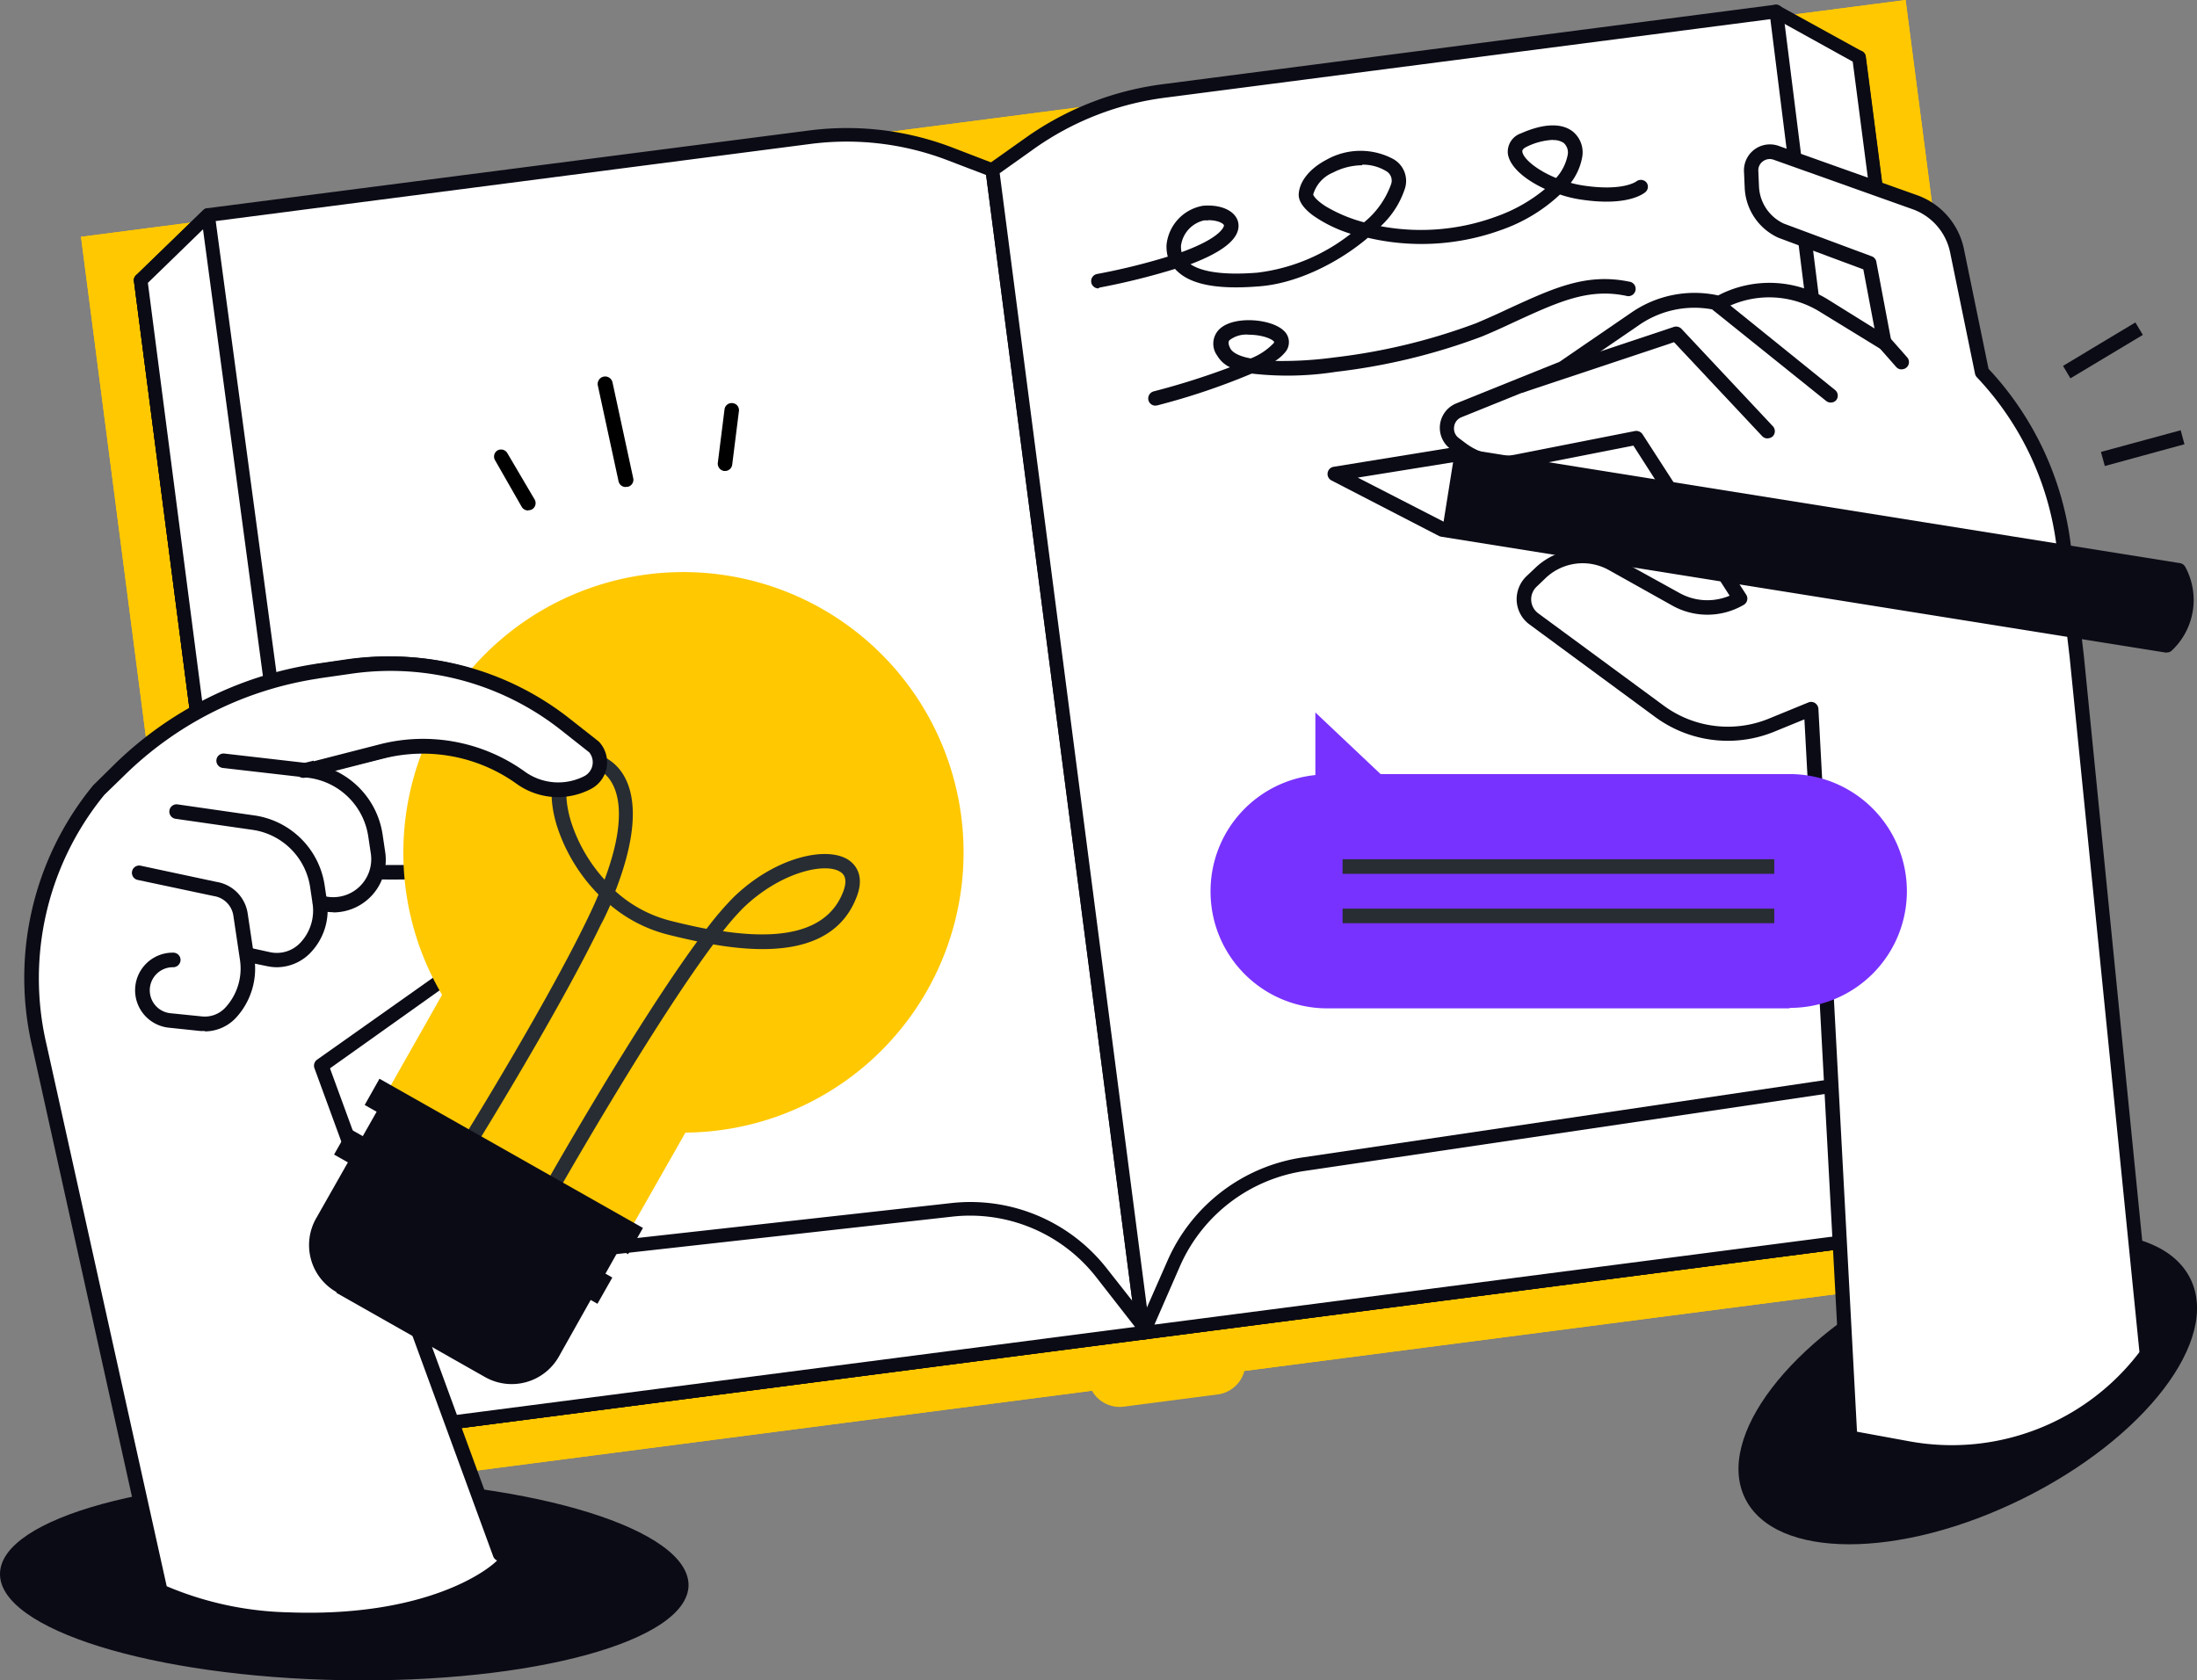
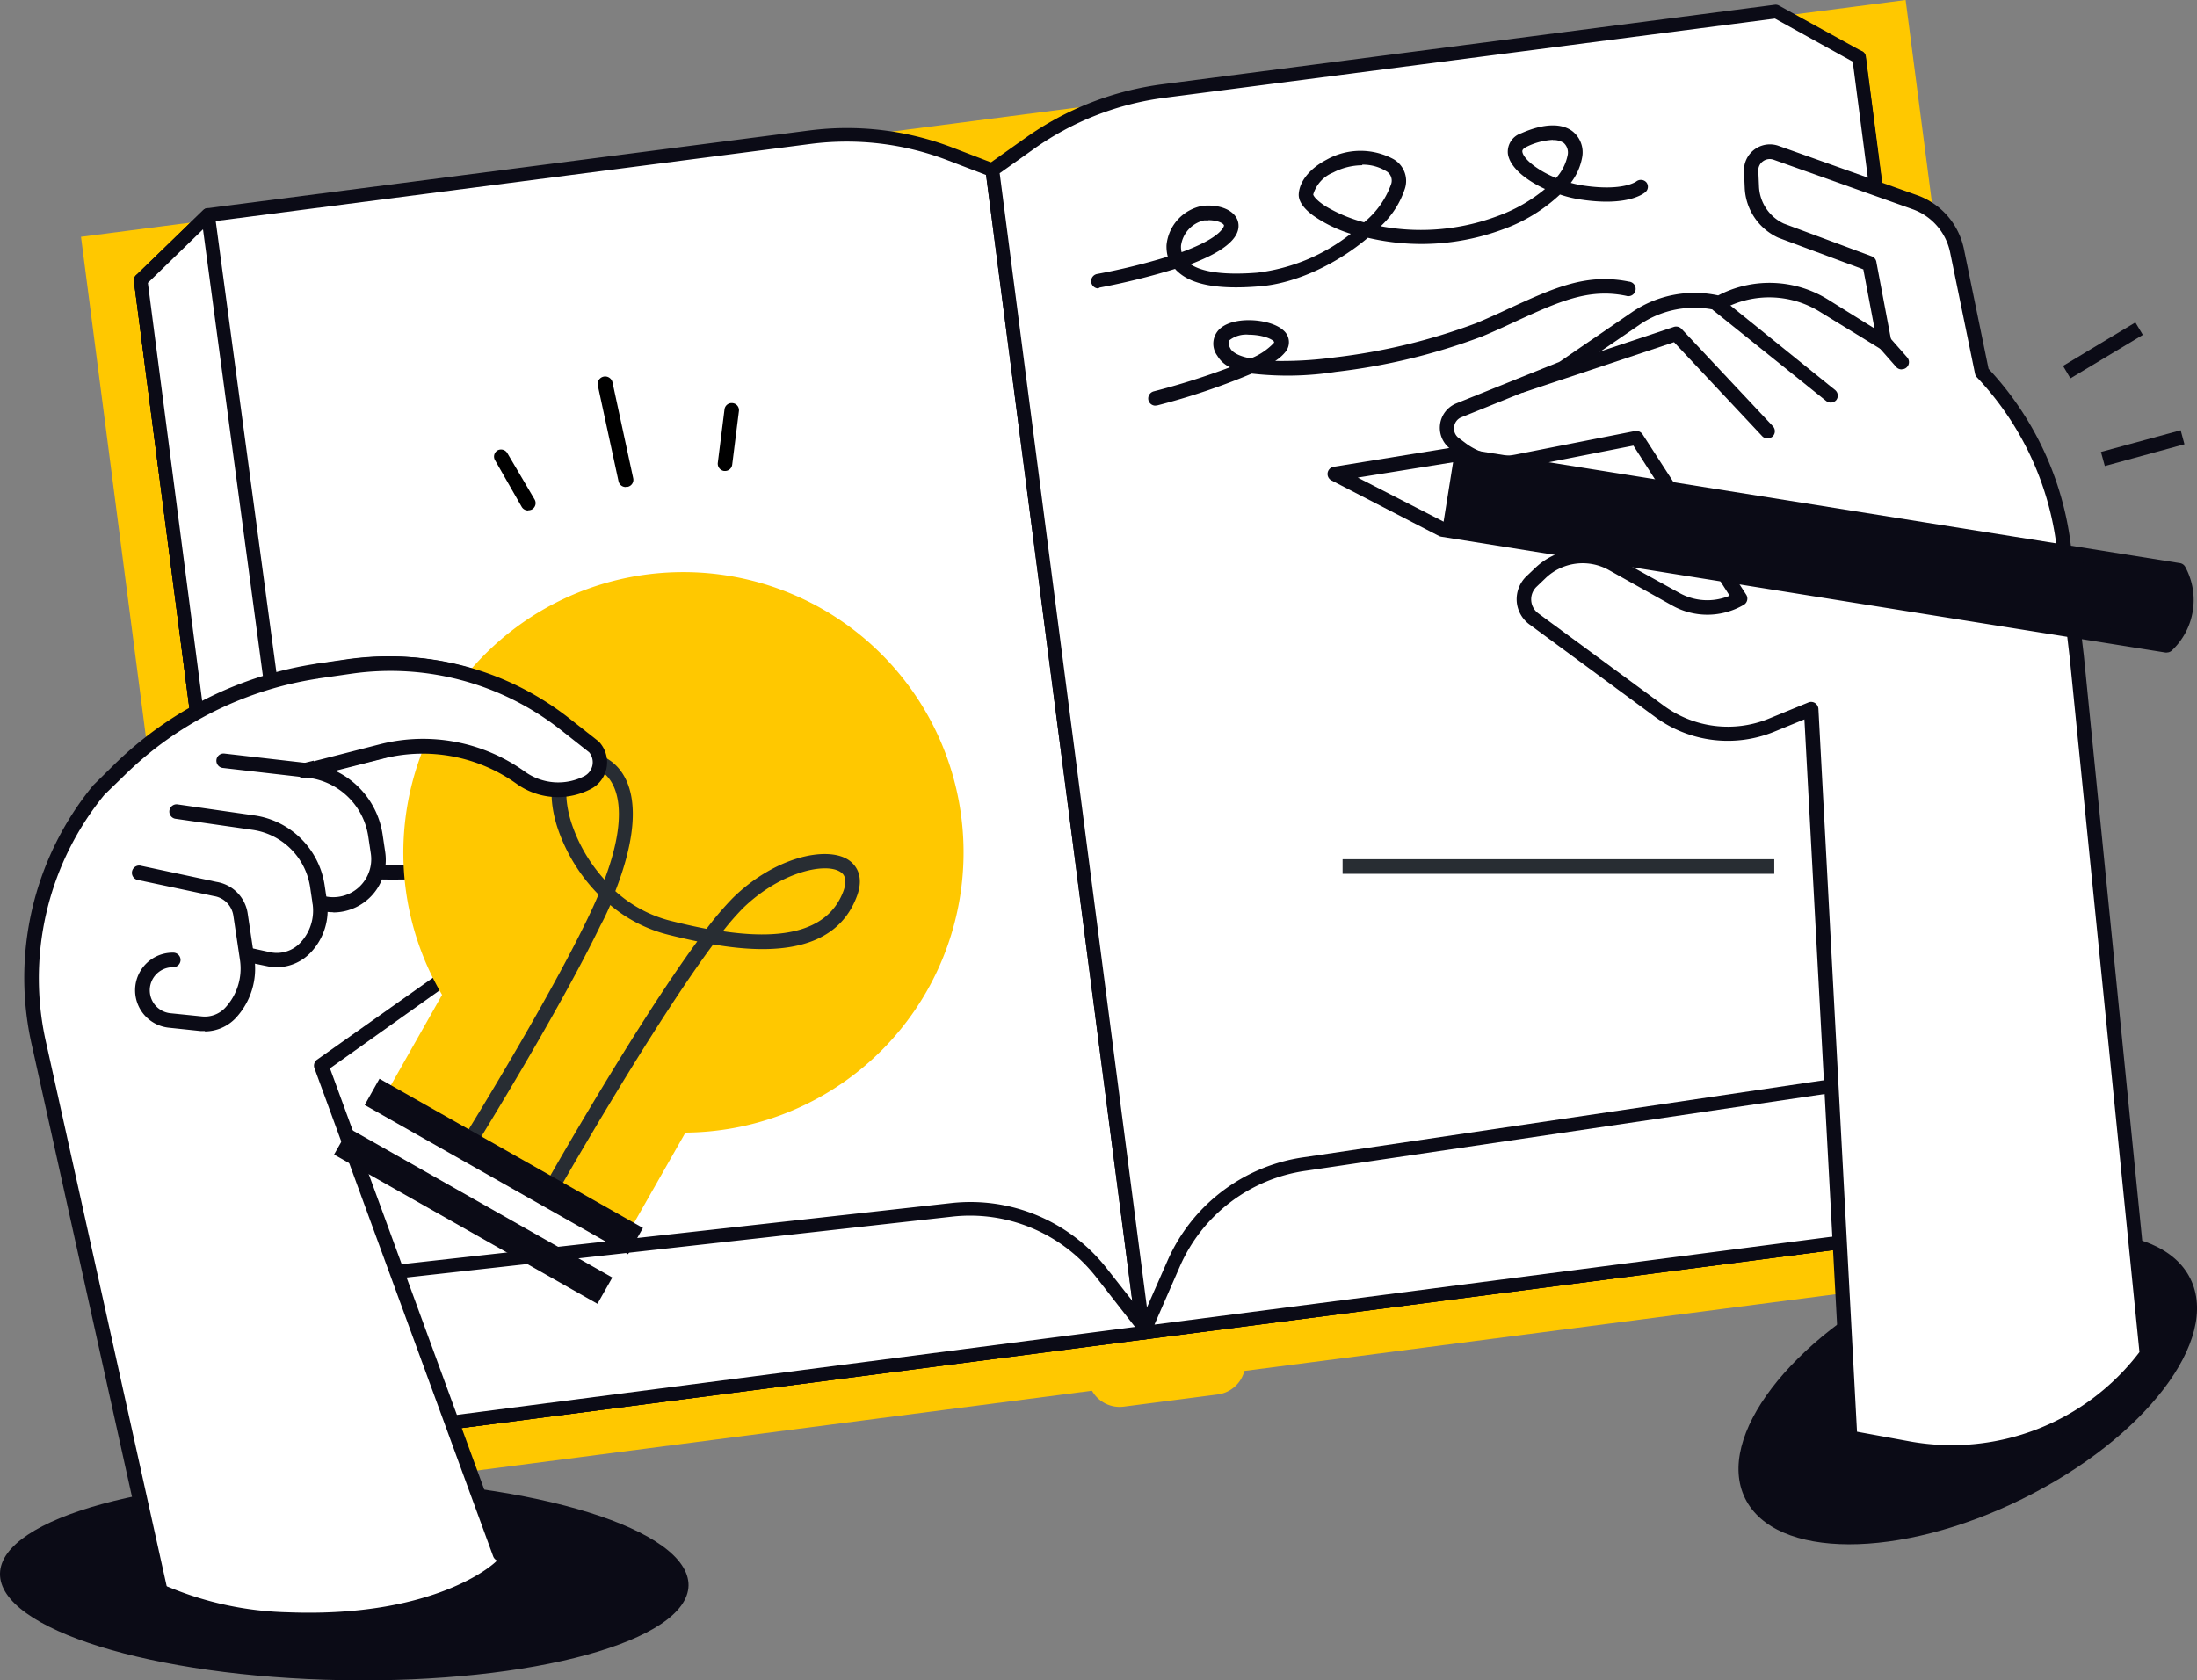
<svg xmlns="http://www.w3.org/2000/svg" viewBox="0 0 225.97 172.86">
  <rect x="0" y="0" width="225.97" height="172.86" fill="#808080" stroke="none" />
  <defs>
    <style>.cls-1{fill:none;}.cls-2{clip-path:url(#clip-path);}.cls-3{fill:#ffc800;}.cls-4{fill:#fff;}.cls-5{fill:#0b0b16;}.cls-6{fill:#282d33;}.cls-7{fill:#7832ff;}</style>
    <clipPath id="clip-path" transform="translate(0 0)">
      <rect class="cls-1" width="225.97" height="172.86" />
    </clipPath>
  </defs>
  <g id="Layer_2" data-name="Layer 2">
    <g id="Layer_1-2" data-name="Layer 1">
      <g class="cls-2">
        <path class="cls-3" d="M125.23,143.45l-9.63,1.25a3.27,3.27,0,0,1-3.68-2.83L96,19.17a3.29,3.29,0,0,1,2.84-3.68l9.62-1.25a3.29,3.29,0,0,1,3.68,2.83l15.93,122.71a3.28,3.28,0,0,1-2.83,3.67Z" transform="translate(0 0)" />
-         <polygon class="cls-3" points="212.88 130.01 25.2 154.37 8.33 24.36 196 0 212.88 130.01 212.88 130.01" />
        <polygon class="cls-3" points="212.88 130.01 25.2 154.37 8.33 24.36 196 0 212.88 130.01 212.88 130.01" />
      </g>
      <polygon class="cls-4" points="30 148.47 14.47 28.84 191.21 5.9 206.74 125.53 30 148.47 30 148.47" />
      <path class="cls-5" d="M15.26,29.44,30.6,147.68,206,124.92,190.6,6.68,15.26,29.44ZM30,149.17a.71.71,0,0,1-.7-.61L13.78,28.93a.65.65,0,0,1,.14-.52.67.67,0,0,1,.46-.27L191.12,5.2a.74.74,0,0,1,.52.14.71.71,0,0,1,.27.47l15.52,119.63a.7.7,0,0,1-.6.78L30.09,149.16Z" transform="translate(0 0)" />
      <path class="cls-4" d="M30,148.47,14.47,28.84l6.93-6.73,61.93-8a29.37,29.37,0,0,1,14.35,1.71l4.38,1.68L117.59,137.1,30,148.47Z" transform="translate(0 0)" />
      <path class="cls-5" d="M15.21,29.1,30.6,147.68l86.2-11.19L101.42,18l-4-1.53a29,29,0,0,0-14-1.67l-61.7,8L15.21,29.1ZM30,149.17a.71.71,0,0,1-.7-.61L13.78,28.93a.71.71,0,0,1,.2-.6l6.93-6.72a.69.69,0,0,1,.39-.19l61.94-8a30.32,30.32,0,0,1,14.7,1.75l4.37,1.68a.7.7,0,0,1,.45.57L118.29,137a.7.7,0,0,1-.61.78L30.09,149.16Z" transform="translate(0 0)" />
      <path class="cls-4" d="M206.74,125.53,191.21,5.9l-8.55-4.72-63,8.18a30.46,30.46,0,0,0-13.69,5.36l-3.87,2.75L117.59,137.1l89.15-11.57Z" transform="translate(0 0)" />
      <path class="cls-5" d="M102.82,17.8,118.2,136.31,206,124.92,190.56,6.34l-8-4.43-62.81,8.15a29.83,29.83,0,0,0-13.37,5.23l-3.53,2.51Zm14.77,120a.7.7,0,0,1-.69-.61L101.37,17.56a.73.73,0,0,1,.29-.67l3.88-2.75a31.25,31.25,0,0,1,14-5.47l63-8.18a.71.71,0,0,1,.43.08l8.55,4.71a.71.71,0,0,1,.36.53l15.52,119.63a.66.66,0,0,1-.14.52.7.7,0,0,1-.46.26l-89.15,11.57Z" transform="translate(0 0)" />
      <path class="cls-4" d="M118.09,137l-4.79-6.09a17.25,17.25,0,0,0-15.46-6.48l-61.76,6.88L30,148.47,118.09,137Z" transform="translate(0 0)" />
      <path class="cls-5" d="M36.6,132,31,147.62l85.74-11.12-4-5.13a16.47,16.47,0,0,0-14.84-6.21L36.6,132ZM30,149.17a.74.74,0,0,1-.55-.26.7.7,0,0,1-.11-.68l6.08-17.12a.7.7,0,0,1,.58-.47l61.76-6.87a17.81,17.81,0,0,1,16.09,6.73l4.8,6.1a.7.7,0,0,1,.09.7.68.68,0,0,1-.56.43L30.09,149.16Z" transform="translate(0 0)" />
      <path class="cls-4" d="M117.59,137.1l3.13-7.13a17.53,17.53,0,0,1,13.47-10.23l62.2-9.2,10.35,15L117.59,137.1Z" transform="translate(0 0)" />
      <path class="cls-5" d="M196.06,111.3l-61.77,9.14a16.68,16.68,0,0,0-12.93,9.82l-2.62,6L205.51,125l-9.45-13.68Zm-78.47,26.5a.7.7,0,0,1-.56-.28.72.72,0,0,1-.08-.71l3.13-7.12a18.07,18.07,0,0,1,14-10.64l62.19-9.21a.7.7,0,0,1,.68.3l10.36,15a.72.72,0,0,1,.06.68.69.69,0,0,1-.55.41l-89.15,11.57Z" transform="translate(0 0)" />
      <polygon class="cls-4" points="36.08 131.34 21.39 22.11 14.47 28.84 30 148.47 36.08 131.34 36.08 131.34" />
      <path class="cls-5" d="M15.21,29.1,30.32,145.47l5-14.2L20.88,23.59,15.21,29.1ZM30,149.17h-.08a.69.69,0,0,1-.62-.6L13.78,28.93a.71.71,0,0,1,.2-.6l6.93-6.72a.7.7,0,0,1,1.18.41L36.78,131.25a.75.75,0,0,1,0,.33L30.66,148.7a.71.71,0,0,1-.66.47Z" transform="translate(0 0)" />
      <polygon class="cls-4" points="182.66 1.18 196.39 110.54 182.66 1.18 182.66 1.18" />
      <g class="cls-2">
-         <path class="cls-5" d="M196.39,111.24a.7.7,0,0,1-.7-.62L182,1.27a.7.7,0,1,1,1.39-.17l13.72,109.35a.7.7,0,0,1-.61.78Z" transform="translate(0 0)" />
        <path class="cls-5" d="M225.29,131.54c3.1,6.27-4.65,16.42-17.3,22.66s-25.41,6.21-28.5-.06,4.64-16.42,17.29-22.67,25.41-6.21,28.51.07Z" transform="translate(0 0)" />
      </g>
      <polygon class="cls-5" points="212.95 38.92 212.19 37.64 219.63 33.17 220.4 34.45 212.95 38.92 212.95 38.92" />
      <polygon class="cls-5" points="216.49 47.94 216.09 46.49 224.29 44.26 224.68 45.7 216.49 47.94 216.49 47.94" />
      <path class="cls-4" d="M150.06,42.18l10.67-4.3,7.5-5.14a10.71,10.71,0,0,1,8.41-1.6l.15,0,.56-.27a10.7,10.7,0,0,1,10.22.52l6.26,3.84-1.54-8.15-9.13-3.4a5.2,5.2,0,0,1-3-4.48l-.07-1.6a1.92,1.92,0,0,1,2.57-1.9L197,20.83a6.66,6.66,0,0,1,4.31,5l2.57,12.52a31.31,31.31,0,0,1,8.41,17.93l1.33,11.29,7.16,71.75h0a25.13,25.13,0,0,1-24.5,9.71l-6-1.07-3.95-75-4.1,1.68a11.82,11.82,0,0,1-11.48-1.42l-12.93-9.52a2.53,2.53,0,0,1-.25-3.87l.94-.89a6.27,6.27,0,0,1,7.39-.93l6.53,3.65a6.59,6.59,0,0,0,6.56,0l0,0L168.33,45l-12.28,2.41a7.23,7.23,0,0,1-5.76-1.32l-.68-.52a2,2,0,0,1,.45-3.4Z" transform="translate(0 0)" />
      <path class="cls-5" d="M191,147.28l5.45,1a24.24,24.24,0,0,0,23.6-9.19L212.87,67.6l-1.33-11.28a30.78,30.78,0,0,0-8.21-17.51.74.74,0,0,1-.19-.36l-2.57-12.52a6,6,0,0,0-3.83-4.4l-14.32-5.1a1.18,1.18,0,0,0-1.09.16,1.14,1.14,0,0,0-.48,1l.07,1.61A4.42,4.42,0,0,0,183.47,23l9.08,3.38A.75.75,0,0,1,193,27l1.54,8.15a.72.72,0,0,1-.31.75.74.74,0,0,1-.81,0l-6.26-3.84a9.9,9.9,0,0,0-9.51-.48l-.55.26a.7.7,0,0,1-.49.06l-.15,0a10,10,0,0,0-7.82,1.5l-7.5,5.14-.15.07-10.67,4.31a1.2,1.2,0,0,0-.76,1,1.21,1.21,0,0,0,.48,1.14l.68.51a6.45,6.45,0,0,0,5.16,1.19l12.28-2.42a.78.78,0,0,1,.78.33L179.6,61.17a.74.74,0,0,1,.1.58.73.73,0,0,1-.35.47,7.4,7.4,0,0,1-7.34.08l-6.52-3.65a5.52,5.52,0,0,0-6.52.82l-.93.89a1.79,1.79,0,0,0,.17,2.73l12.94,9.52a11.13,11.13,0,0,0,10.75,1.33l4.1-1.68a.74.74,0,0,1,.68.06.78.78,0,0,1,.35.59L191,147.28Zm9.75,2.83a26.19,26.19,0,0,1-4.56-.4l-6-1.06a.75.75,0,0,1-.61-.7L185.59,74l-3.13,1.28a12.62,12.62,0,0,1-12.2-1.51l-12.93-9.52A3.23,3.23,0,0,1,156,61.86a3.28,3.28,0,0,1,1-2.58l.94-.89a7,7,0,0,1,8.27-1L172.74,61a5.89,5.89,0,0,0,5.16.28L168,45.84l-11.79,2.32a8,8,0,0,1-6.35-1.47l-.68-.51a2.71,2.71,0,0,1,.62-4.69h0l10.6-4.27,7.43-5.09a11.43,11.43,0,0,1,8.89-1.74l.32-.16a11.41,11.41,0,0,1,10.94.56l4.82,3-1.15-6.08-8.73-3.25a5.92,5.92,0,0,1-3.47-5.14l-.07-1.61A2.67,2.67,0,0,1,182.92,15l14.32,5.1A7.48,7.48,0,0,1,202,25.63l2.53,12.31A32.26,32.26,0,0,1,213,56.14l1.33,11.3,7.16,71.76a.75.75,0,0,1-.14.52,25.74,25.74,0,0,1-20.67,10.39Z" transform="translate(0 0)" />
      <path class="cls-5" d="M188.3,41.41a.76.76,0,0,1-.47-.16L176.31,32a.75.75,0,1,1,.94-1.16l11.52,9.3a.75.75,0,0,1,.11,1,.73.73,0,0,1-.58.27Z" transform="translate(0 0)" />
      <path class="cls-5" d="M195.59,38a.73.73,0,0,1-.56-.25l-1.76-2a.76.76,0,0,1,.06-1.06.77.77,0,0,1,1.06.06l1.76,2a.74.74,0,0,1-.56,1.24Z" transform="translate(0 0)" />
      <path class="cls-4" d="M224.1,58.68,149.58,46.77l-12.3,2,11.07,5.72,74.52,11.91h0a6.38,6.38,0,0,0,1.23-7.7Z" transform="translate(0 0)" />
      <g class="cls-2">
        <path class="cls-5" d="M224.1,58.68,149.58,46.77l-1.23,7.7,74.52,11.91h0a6.38,6.38,0,0,0,1.23-7.7Z" transform="translate(0 0)" />
        <path class="cls-5" d="M148.59,53.75l74,11.83a5.62,5.62,0,0,0,1-6.22l-74-11.83-9.94,1.6,9,4.62Zm74.28,13.38h-.12L148.23,55.21a.94.94,0,0,1-.22-.07l-11.07-5.72a.75.75,0,0,1,.22-1.4l12.31-2h.23l74.52,11.91a.76.76,0,0,1,.54.38,7.14,7.14,0,0,1-1.38,8.61.74.74,0,0,1-.51.2Z" transform="translate(0 0)" />
      </g>
      <polygon class="cls-4" points="181.79 44.35 172.4 34.34 156.44 39.66 181.79 44.35 181.79 44.35" />
      <g class="cls-2">
        <path class="cls-5" d="M181.79,45.1a.75.75,0,0,1-.55-.24l-9.06-9.66-15.5,5.17a.74.74,0,0,1-.94-.47.75.75,0,0,1,.47-.95l15.95-5.32a.77.77,0,0,1,.79.2l9.38,10a.75.75,0,0,1,0,1.06.78.78,0,0,1-.51.2Z" transform="translate(0 0)" />
        <path class="cls-5" d="M70.82,163.09c-.1,5.72-16,10.09-35.59,9.75S-.1,167.59,0,161.87s16-10.09,35.59-9.75,35.32,5.25,35.23,11Z" transform="translate(0 0)" />
      </g>
      <path class="cls-4" d="M61.94,76.38l-.06,0L49.06,69.87a53.79,53.79,0,0,0-6.45-1.17l-9.53-.38a37.46,37.46,0,0,0-21,10.53l-2,2L10,81a32.15,32.15,0,0,0-6.19,27.22l12.16,54c.14.55,1.24,1,1.28,1a34,34,0,0,0,12.38,2.64c15.66.6,22-5.43,21.85-5.81L33.34,109.4l16-11.23,8.28-2.42a4.21,4.21,0,0,0-1.47-7.92,9.91,9.91,0,0,0-3,.13A117.27,117.27,0,0,1,39.53,89.9c0-.29-.06-2.3-.1-2.58L36.66,81.8c-.06-.4-2.92-2.15-3.27-2.33l7.43-2.68,2.39.26A27.83,27.83,0,0,1,53.8,80.36c2.5,1.39,5.31,2.55,6.81,1.88a3.81,3.81,0,0,0,2.24-2.57,3.59,3.59,0,0,0-.91-3.29Z" transform="translate(0 0)" />
      <path class="cls-5" d="M51.44,160.6a.77.77,0,0,1-.71-.49L32.34,109.88a.76.76,0,0,1,.27-.87L48.42,97.83l.09,0,8.16-4.14a2.15,2.15,0,0,0,1.18-2.38,2.17,2.17,0,0,0-2-1.83,8.62,8.62,0,0,0-2.48.1c-5.31,1-13.69.9-14,.89a.75.75,0,0,1-.73-.76.73.73,0,0,1,.76-.73c.08,0,8.58.13,13.74-.86A9.88,9.88,0,0,1,56,87.94a3.68,3.68,0,0,1,3.29,3,3.64,3.64,0,0,1-2,4l-8.1,4.11L33.94,109.9l18.2,49.7a.75.75,0,0,1-.45,1,.73.73,0,0,1-.25,0Z" transform="translate(0 0)" />
      <path class="cls-5" d="M16.43,164.15a.76.76,0,0,1-.73-.59L3.35,107.84a31.2,31.2,0,0,1,6.19-27l.05-.06,2.09-2.06a37.69,37.69,0,0,1,21-10.46l3-.44a30.37,30.37,0,0,1,23,6.19l2.81,2.22a.76.76,0,0,1,.09.09,3.09,3.09,0,0,1-.89,4.82,7.34,7.34,0,0,1-7.64-.57l-6.18-4.42L31.38,80a.75.75,0,0,1-.9-.55.74.74,0,0,1,.55-.9l15.89-3.89a.77.77,0,0,1,.61.11L54,79.39a5.88,5.88,0,0,0,6.1.45,1.61,1.61,0,0,0,.5-2.45l-2.76-2.17a28.81,28.81,0,0,0-21.88-5.89l-3,.44a36.13,36.13,0,0,0-20.17,10l-2.06,2A29.81,29.81,0,0,0,4.8,107.51l12.36,55.73a.75.75,0,0,1-.57.89l-.16,0Z" transform="translate(0 0)" />
      <path class="cls-5" d="M34.28,93.84a5.67,5.67,0,0,1-1.35-.17l-.2-.06a.74.74,0,0,1-.54-.9.75.75,0,0,1,.91-.54l.2,0a3.91,3.91,0,0,0,4.84-4.37L37.87,86a7.14,7.14,0,0,0-6.25-6l-8.7-1a.75.75,0,0,1-.66-.83.74.74,0,0,1,.83-.65l8.7,1a8.66,8.66,0,0,1,7.56,7.31l.27,1.82a5.41,5.41,0,0,1-5.34,6.21Z" transform="translate(0 0)" />
      <path class="cls-5" d="M28.47,99.5a4.88,4.88,0,0,1-1-.11L25.58,99a.76.76,0,0,1-.57-.89.75.75,0,0,1,.89-.57l1.87.41a3.32,3.32,0,0,0,3.15-1,4.82,4.82,0,0,0,1.23-4l-.25-1.68A7,7,0,0,0,26,85.37l-8-1.15a.75.75,0,0,1,.21-1.48l8,1.15A8.53,8.53,0,0,1,33.38,91l.25,1.68A6.33,6.33,0,0,1,32,97.94a4.84,4.84,0,0,1-3.55,1.56Z" transform="translate(0 0)" />
      <path class="cls-5" d="M21.07,106.06l-.45,0-3.24-.34A3.87,3.87,0,0,1,17.84,98a.75.75,0,0,1,.73.76.76.76,0,0,1-.76.74,2.37,2.37,0,0,0-2.35,2.88,2.36,2.36,0,0,0,2.07,1.85l3.25.33a2.87,2.87,0,0,0,2.39-.9,5.93,5.93,0,0,0,1.51-4.92L24,94.18a2.39,2.39,0,0,0-2-2l-7.78-1.65a.75.75,0,1,1,.32-1.46l7.73,1.65A3.86,3.86,0,0,1,25.48,94l.68,4.55a7.46,7.46,0,0,1-1.89,6.15,4.4,4.4,0,0,1-3.2,1.4Z" transform="translate(0 0)" />
      <path class="cls-3" d="M45.17,73.51a28.83,28.83,0,1,1,25.33,43L65,126.18,40,112l5.47-9.66a28.8,28.8,0,0,1-.25-28.8Z" transform="translate(0 0)" />
      <path class="cls-6" d="M60.32,78.93a2,2,0,0,0-1.47.52c-.76.86-.8,2.86-.11,5.1a16.25,16.25,0,0,0,3.44,5.94c3-8,.65-10.48-.24-11.07a2.93,2.93,0,0,0-1.62-.49ZM74.39,95.8c5.3.78,10.65.41,12.35-4.11.54-1.45-.1-1.86-.31-2-1.53-1-6.16,0-10,3.72a27,27,0,0,0-2.08,2.39ZM57.75,121.94l-1.3-.73c.44-.78,9-15.82,15.27-24.37-1-.21-2.06-.45-3-.69a14.82,14.82,0,0,1-5.95-3.05c-.29.66-.6,1.35-1,2.08-4.31,8.91-12.59,22.26-12.67,22.4l-1.27-.79c.08-.13,8.32-13.42,12.59-22.26.43-.89.81-1.72,1.14-2.51a17.89,17.89,0,0,1-4.26-7c-.88-2.81-.72-5.25.41-6.53a4,4,0,0,1,5-.28c1.48,1,4.2,4.15.58,13.46a13.29,13.29,0,0,0,5.71,3.06c1.16.29,2.4.58,3.67.82a32.33,32.33,0,0,1,2.7-3.17C79.65,88.17,85,87,87.24,88.44c.56.36,1.77,1.45.89,3.77-2.14,5.71-8.65,6-14.77,4.94-6.26,8.4-15.5,24.6-15.61,24.79Z" transform="translate(0 0)" />
-       <path class="cls-5" d="M34.61,133l15.28,8.66a5.57,5.57,0,0,0,7.58-2.09L65,126.17,40.08,112l-7.57,13.34a5.56,5.56,0,0,0,2.1,7.58Z" transform="translate(0 0)" />
      <polygon class="cls-5" points="61.45 134.12 34.36 118.77 35.89 116.07 62.98 131.42 61.45 134.12 61.45 134.12" />
      <polygon class="cls-5" points="64.6 129.02 37.51 113.67 39.03 110.97 66.13 126.32 64.6 129.02 64.6 129.02" />
      <path class="cls-4" d="M32.79,69l3.27-.47a28.89,28.89,0,0,1,22,5.93l3,2.36a2.35,2.35,0,0,1-.68,3.65h0A6.62,6.62,0,0,1,53.55,80h0a17.29,17.29,0,0,0-14.17-2.73L32.22,79.1,32.79,69Z" transform="translate(0 0)" />
      <path class="cls-5" d="M57.4,82a7.28,7.28,0,0,1-4.28-1.38A16.56,16.56,0,0,0,39.56,78L32.4,79.83A.75.75,0,1,1,32,78.38l7.17-1.84A17.94,17.94,0,0,1,54,79.39a5.88,5.88,0,0,0,6.1.45,1.61,1.61,0,0,0,.5-2.45l-2.94-2.32A28.29,28.29,0,0,0,36.17,69.3l-3.27.47a.75.75,0,1,1-.21-1.48L36,67.82A29.79,29.79,0,0,1,58.56,73.9l3,2.36a.76.76,0,0,1,.09.09,3.09,3.09,0,0,1-.89,4.82A7.39,7.39,0,0,1,57.4,82Z" transform="translate(0 0)" />
-       <path class="cls-7" d="M184.07,103.73H136.51a12,12,0,0,1-12-12h0a12,12,0,0,1,10.78-12V73.29L142,79.63h42.08a12.05,12.05,0,0,1,12.05,12.05h0a12,12,0,0,1-12.05,12Z" transform="translate(0 0)" />
-       <polygon class="cls-6" points="182.49 94.97 138.09 94.97 138.09 93.47 182.49 93.47 182.49 94.97 182.49 94.97" />
      <polygon class="cls-6" points="182.49 89.89 138.09 89.89 138.09 88.39 182.49 88.39 182.49 89.89 182.49 89.89" />
      <path class="cls-5" d="M159.72,14.39a6.85,6.85,0,0,0-2.64.68c-.54.25-.51.46-.5.54.1.71,1.48,1.89,3.47,2.7A4.94,4.94,0,0,0,161.23,16a1.32,1.32,0,0,0-.39-1.29,1.86,1.86,0,0,0-1.12-.3ZM140.11,17a6.6,6.6,0,0,0-3,.75A3.52,3.52,0,0,0,135.07,20c0,.11.27.58,1.31,1.24a15.31,15.31,0,0,0,3.92,1.63A8.94,8.94,0,0,0,143.06,19a1.12,1.12,0,0,0-.51-1.41,4.61,4.61,0,0,0-2.44-.65Zm-15.83,5.67-.43,0a3.08,3.08,0,0,0-2.38,2.61,2.39,2.39,0,0,0,.06.66c4.25-1.55,4.36-2.72,4.36-2.74,0-.19-.6-.55-1.61-.55Zm-11.33,7a.75.75,0,0,1-.14-1.48,65.55,65.55,0,0,0,7.3-1.79,4.07,4.07,0,0,1-.13-1.18,4.54,4.54,0,0,1,3.73-4.05c1.94-.18,3.48.58,3.66,1.81.24,1.65-1.88,3.05-4.92,4.2.93.63,2.86,1.19,6.87.87a19.26,19.26,0,0,0,9.61-4,13.89,13.89,0,0,1-3.9-1.9c-1-.75-1.5-1.5-1.45-2.21.09-1.31,1.15-2.62,2.86-3.51a7.13,7.13,0,0,1,6.88-.06,2.58,2.58,0,0,1,1.19,3,9.14,9.14,0,0,1-2.5,3.9,22.43,22.43,0,0,0,11.9-1,16.4,16.4,0,0,0,5-2.83c-2-.92-3.63-2.25-3.82-3.63a2,2,0,0,1,1.37-2.1c2.25-1,4.12-1.08,5.27-.21a2.76,2.76,0,0,1,1,2.69,6.11,6.11,0,0,1-1.17,2.62,10.62,10.62,0,0,0,1.32.28c4.08.61,5.43-.43,5.44-.44a.76.76,0,0,1,1,.09.72.72,0,0,1-.06,1c-.17.16-1.83,1.52-6.65.79a12.32,12.32,0,0,1-2.16-.52,17,17,0,0,1-6,3.63,24.09,24.09,0,0,1-13.76.82c-3,2.55-7.32,4.73-11.24,5-4.18.34-6.91-.17-8.36-1.56a1.75,1.75,0,0,1-.23-.24,71.34,71.34,0,0,1-7.75,1.92Z" transform="translate(0 0)" />
      <path class="cls-5" d="M128.44,34.43a2.81,2.81,0,0,0-2,.58c-.13.19-.09.48.12.86s.88.79,2.09,1A6.61,6.61,0,0,0,131,35.3a.26.26,0,0,0,.05-.11c0-.11-.47-.48-1.56-.67a6.84,6.84,0,0,0-1.08-.09Zm-9.59,7.3a.75.75,0,0,1-.73-.56.76.76,0,0,1,.54-.91,76,76,0,0,0,7.85-2.48,3,3,0,0,1-1.31-1.19,2.08,2.08,0,0,1,.41-2.89c1.57-1.22,5.16-.87,6.4.29a1.59,1.59,0,0,1,.26,2.14,4.32,4.32,0,0,1-1.11,1,40,40,0,0,0,6.07-.36,62,62,0,0,0,14.59-3.52c1.2-.51,2.3-1,3.33-1.49,4.67-2.14,8-3.69,12.4-2.79a.75.75,0,1,1-.3,1.46c-3.87-.8-6.9.59-11.48,2.69-1,.47-2.15,1-3.36,1.5a63.26,63.26,0,0,1-15,3.63,32.14,32.14,0,0,1-8.66.18A69.87,69.87,0,0,1,119,41.71a.55.55,0,0,1-.18,0Z" transform="translate(0 0)" />
      <path d="M64.35,50.1a.75.75,0,0,1-.73-.59l-2.13-9.85A.75.75,0,0,1,63,39.34l2.13,9.86a.74.74,0,0,1-.57.88l-.16,0Z" transform="translate(0 0)" />
      <path d="M54.31,52.51a.75.75,0,0,1-.65-.37l-2.75-4.81a.74.74,0,0,1,.27-1,.75.75,0,0,1,1,.28L55,51.4a.75.75,0,0,1-.28,1,.81.81,0,0,1-.37.09Z" transform="translate(0 0)" />
      <path d="M74.57,48.45h-.09a.76.76,0,0,1-.65-.84l.69-5.5a.74.74,0,0,1,.84-.64.73.73,0,0,1,.64.83l-.69,5.5a.74.74,0,0,1-.74.65Z" transform="translate(0 0)" />
    </g>
  </g>
</svg>